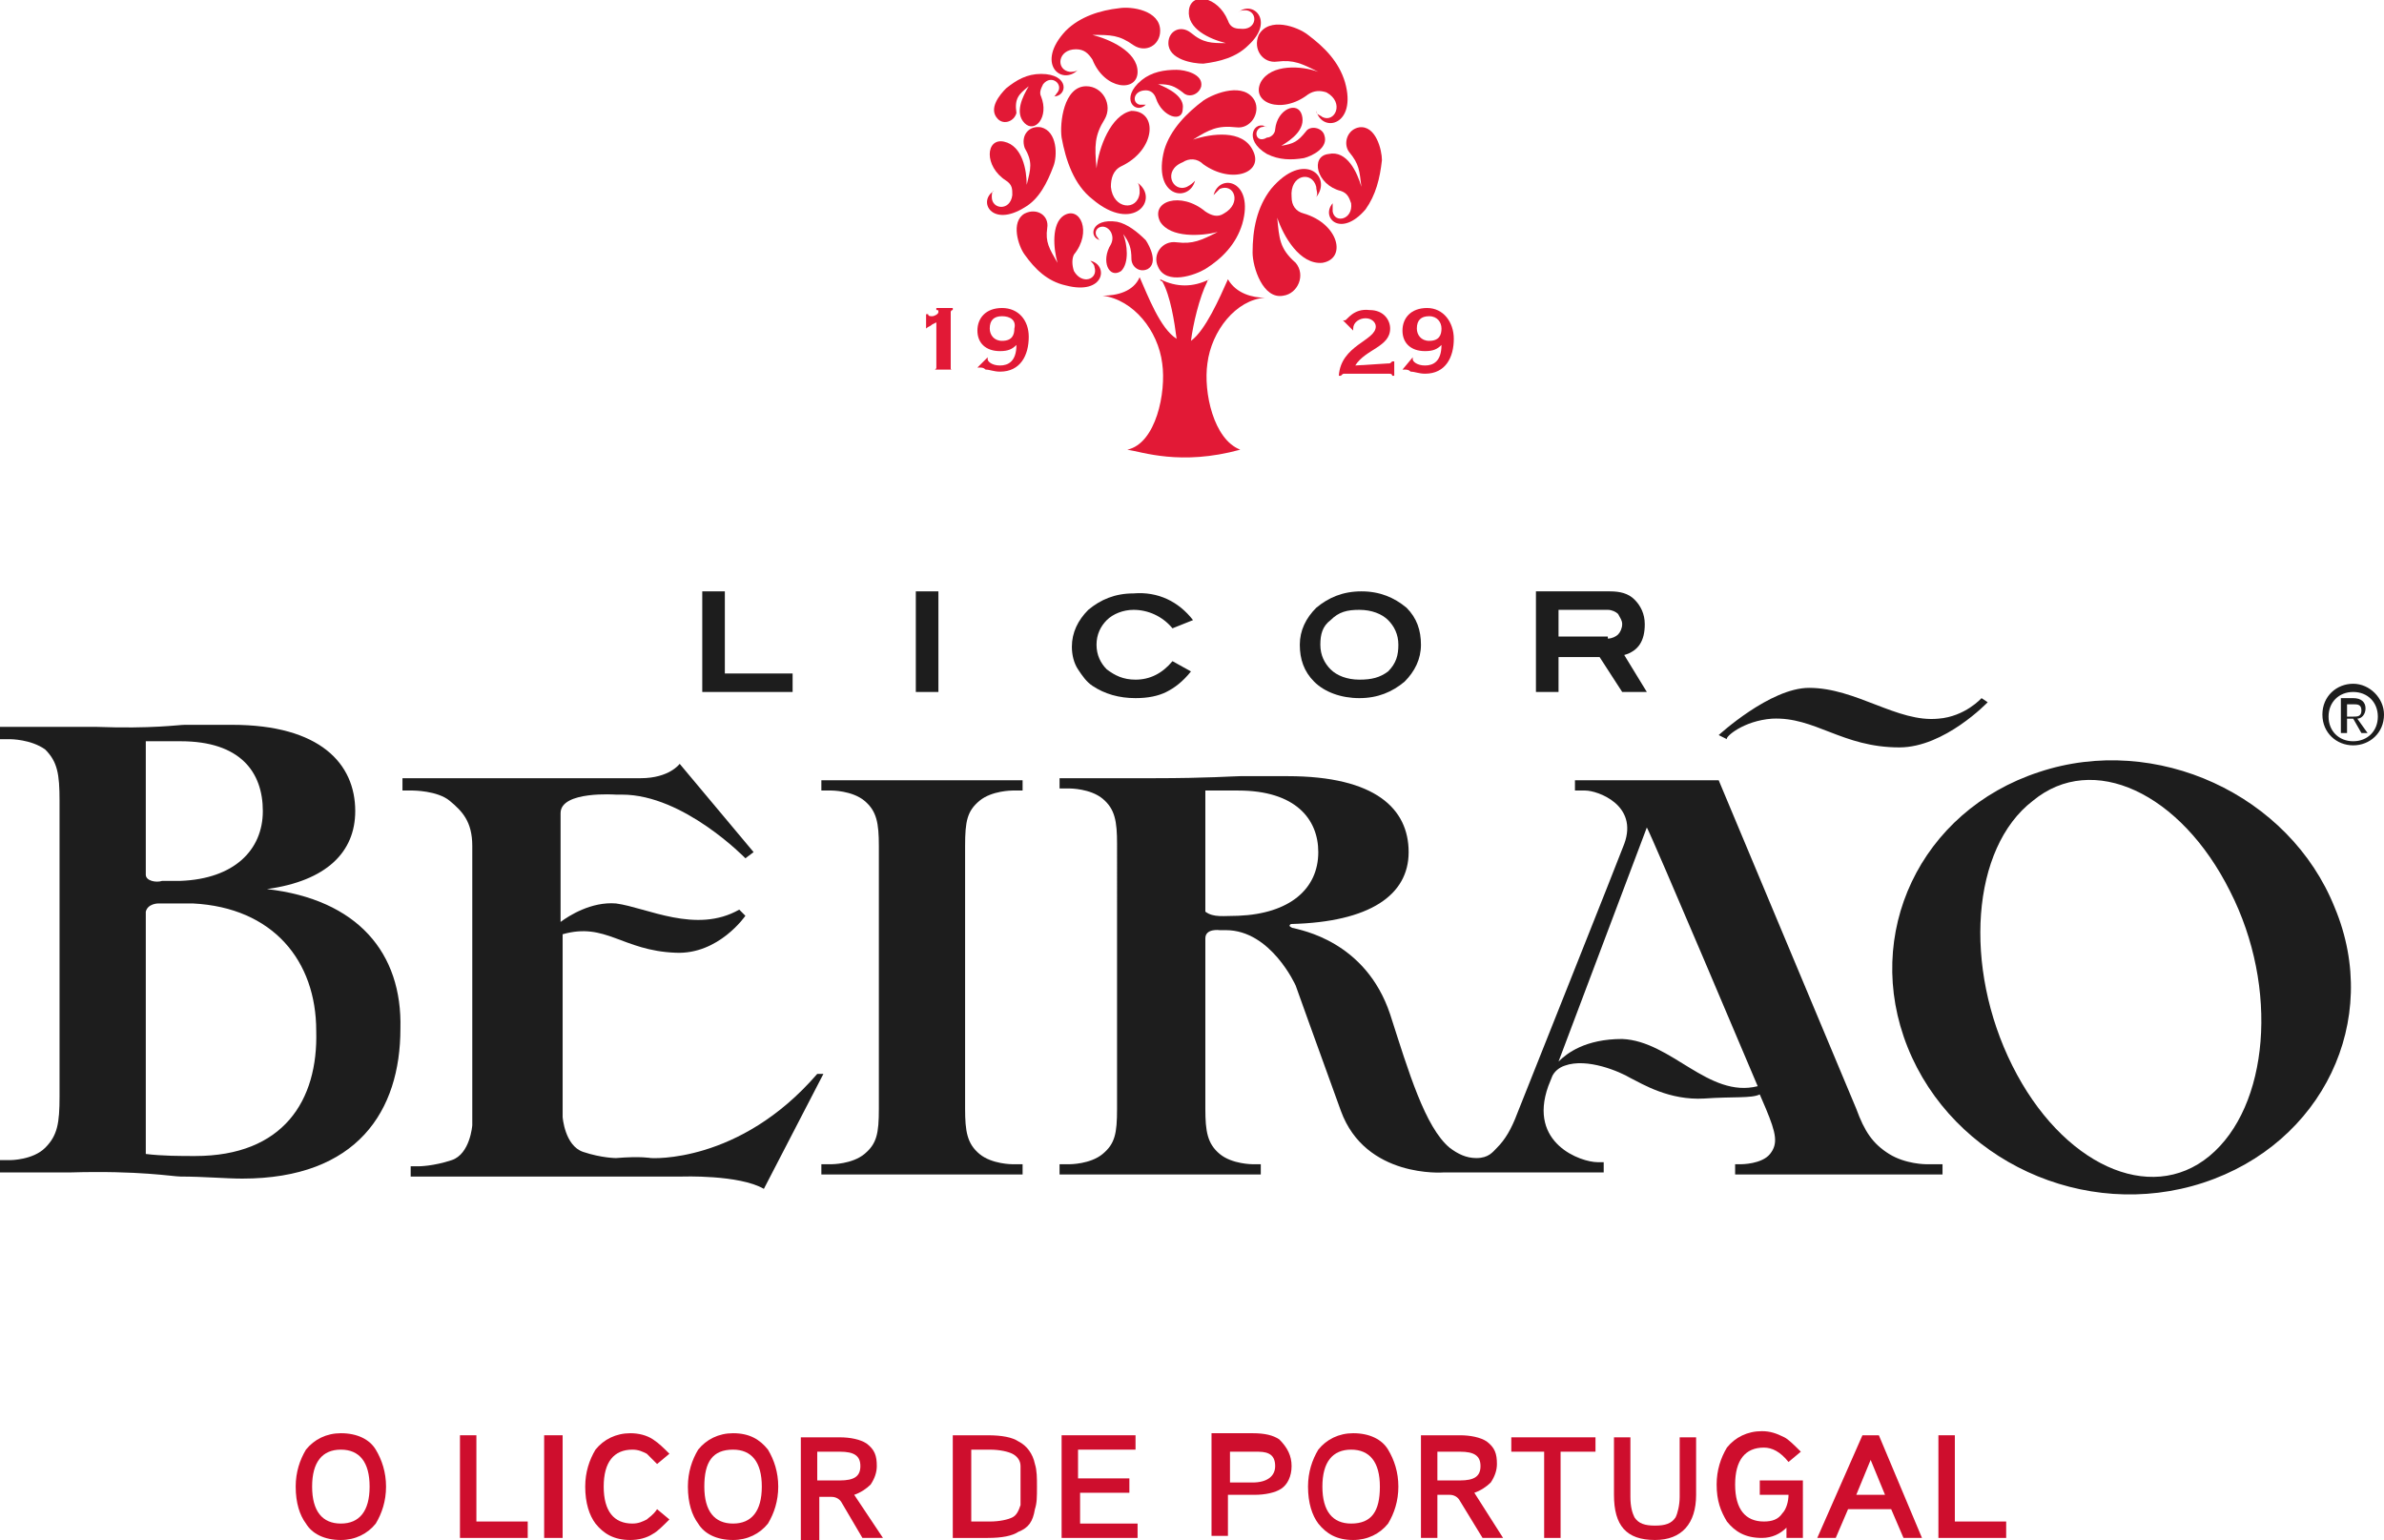
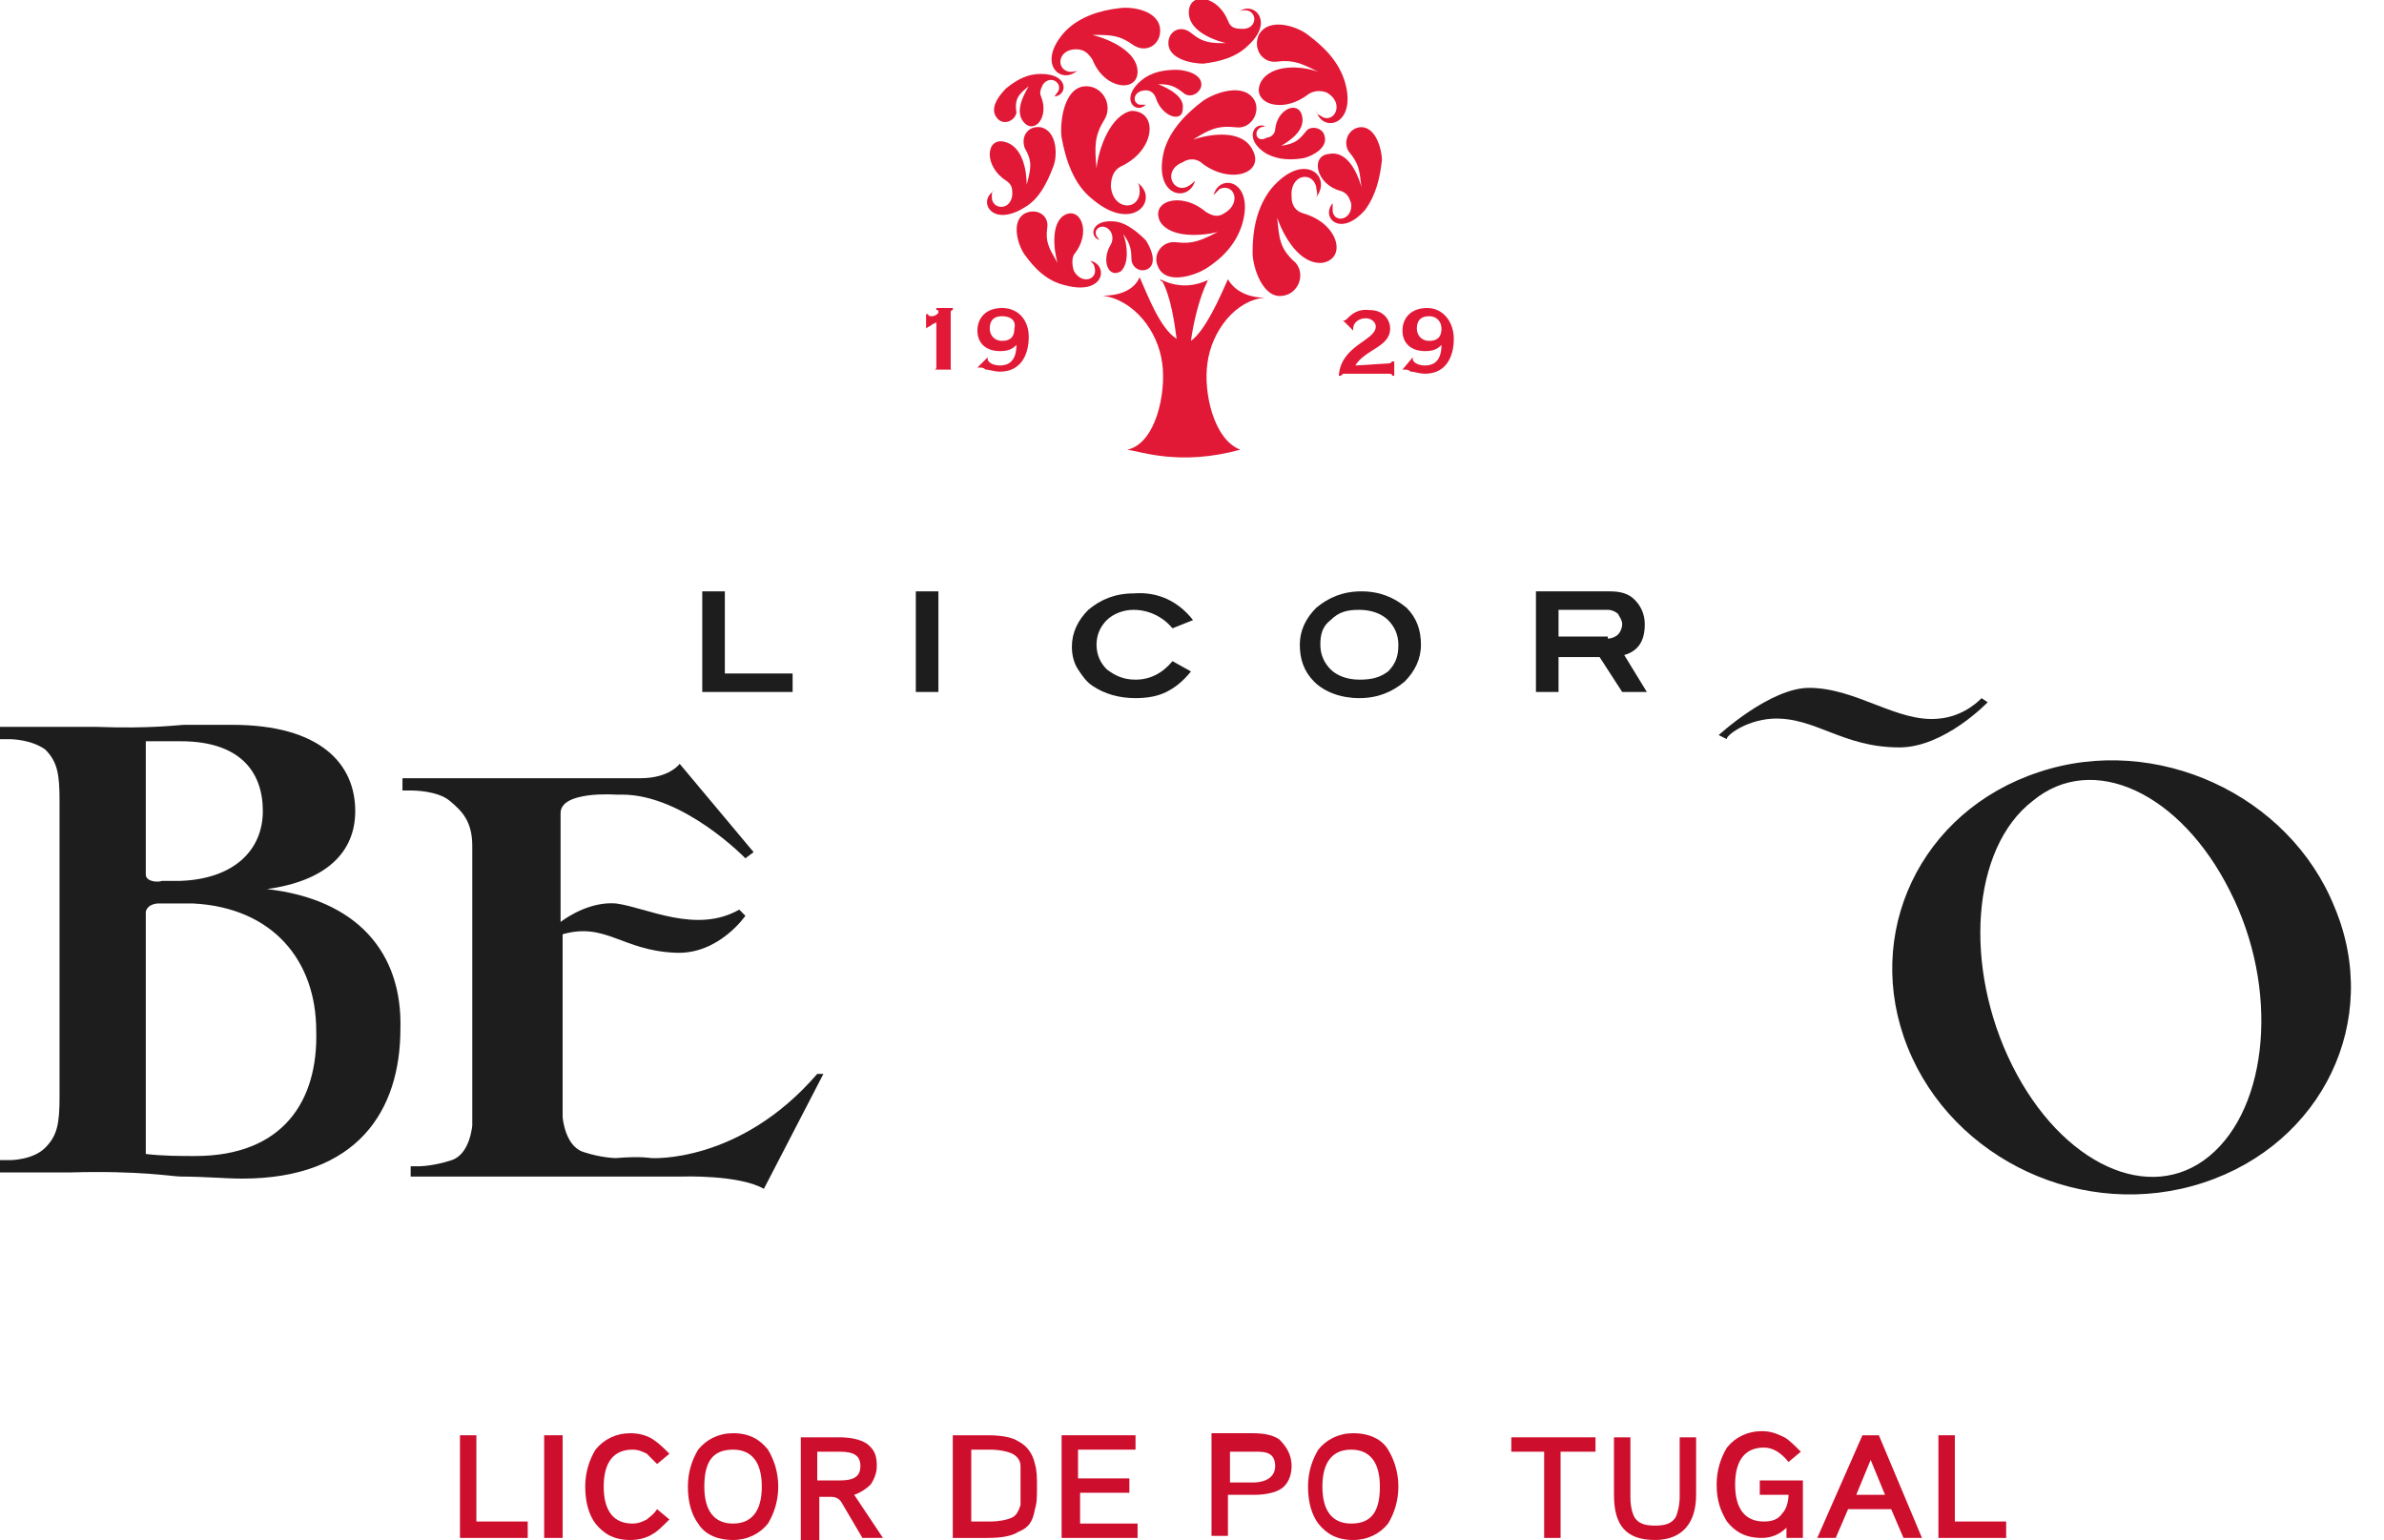
<svg xmlns="http://www.w3.org/2000/svg" version="1.1" id="Layer_1" x="0px" y="0px" viewBox="0 0 116.1 75" style="enable-background:new 0 0 116.1 75;" xml:space="preserve">
  <style type="text/css">
	.st0{fill:#CE0E2D;}
	.st1{fill:#1D1D1D;}
	.st2{fill:#E21936;}
	.st3{fill-rule:evenodd;clip-rule:evenodd;fill:#E21936;}
</style>
  <g>
    <g>
      <g>
        <g>
-           <path class="st0" d="M18.8,72.4c0,0.7-0.2,1.3-0.5,1.8c-0.4,0.5-1,0.8-1.7,0.8c-0.8,0-1.4-0.3-1.7-0.8c-0.3-0.4-0.5-1-0.5-1.8      c0-0.7,0.2-1.3,0.5-1.8c0.4-0.5,1-0.8,1.7-0.8c0.8,0,1.4,0.3,1.7,0.8C18.6,71.1,18.8,71.7,18.8,72.4z M18,72.4      c0-1.2-0.5-1.8-1.4-1.8c-0.9,0-1.4,0.6-1.4,1.8c0,1.2,0.5,1.8,1.4,1.8C17.5,74.2,18,73.6,18,72.4z" />
          <path class="st0" d="M25.7,74.9h-3.3v-5h0.8v4.2h2.5V74.9z" />
          <path class="st0" d="M27.4,74.9h-0.9v-5h0.9V74.9z" />
          <path class="st0" d="M32.6,70.8L32,71.3c-0.2-0.2-0.4-0.4-0.5-0.5c-0.2-0.1-0.4-0.2-0.7-0.2c-0.9,0-1.4,0.6-1.4,1.8      c0,1.2,0.5,1.8,1.4,1.8c0.3,0,0.5-0.1,0.7-0.2c0.1-0.1,0.3-0.2,0.5-0.5l0.6,0.5c-0.3,0.3-0.6,0.6-0.8,0.7      c-0.3,0.2-0.7,0.3-1.1,0.3c-0.8,0-1.3-0.3-1.7-0.8c-0.3-0.4-0.5-1-0.5-1.8c0-0.7,0.2-1.3,0.5-1.8c0.4-0.5,1-0.8,1.7-0.8      c0.4,0,0.8,0.1,1.1,0.3C32.1,70.3,32.3,70.5,32.6,70.8z" />
          <path class="st0" d="M37.9,72.4c0,0.7-0.2,1.3-0.5,1.8c-0.4,0.5-1,0.8-1.7,0.8c-0.8,0-1.4-0.3-1.7-0.8c-0.3-0.4-0.5-1-0.5-1.8      c0-0.7,0.2-1.3,0.5-1.8c0.4-0.5,1-0.8,1.7-0.8c0.8,0,1.3,0.3,1.7,0.8C37.7,71.1,37.9,71.7,37.9,72.4z M37.1,72.4      c0-1.2-0.5-1.8-1.4-1.8c-1,0-1.4,0.6-1.4,1.8c0,1.2,0.5,1.8,1.4,1.8C36.6,74.2,37.1,73.6,37.1,72.4z" />
          <path class="st0" d="M43,74.9h-1L41,73.2c-0.1-0.2-0.3-0.3-0.5-0.3h-0.6v2.1H39v-5h1.9c0.5,0,1,0.1,1.3,0.3      c0.4,0.3,0.5,0.6,0.5,1.1c0,0.3-0.1,0.6-0.3,0.9c-0.2,0.2-0.5,0.4-0.8,0.5L43,74.9z M41.9,71.4c0-0.5-0.3-0.7-1-0.7h-1.1v1.4      h1.1C41.6,72.1,41.9,71.9,41.9,71.4z" />
          <path class="st0" d="M50.5,72.4c0,0.5,0,0.8-0.1,1.1c-0.1,0.6-0.3,0.9-0.8,1.1c-0.3,0.2-0.8,0.3-1.5,0.3h-1.7v-5h1.7      c0.7,0,1.2,0.1,1.5,0.3c0.4,0.2,0.7,0.6,0.8,1.1C50.5,71.6,50.5,72,50.5,72.4z M49.7,72.4c0-0.5,0-0.9,0-1      c0-0.3-0.2-0.5-0.4-0.6c-0.2-0.1-0.6-0.2-1.1-0.2h-0.9v3.5h0.9c0.5,0,0.9-0.1,1.1-0.2c0.2-0.1,0.3-0.3,0.4-0.6      C49.7,73.3,49.7,73,49.7,72.4z" />
          <path class="st0" d="M55.3,74.9h-3.6v-5h3.6v0.7h-2.8V72H55v0.7h-2.4v1.5h2.8V74.9z" />
          <path class="st0" d="M62.9,71.4c0,0.5-0.2,0.9-0.5,1.1c-0.3,0.2-0.8,0.3-1.3,0.3h-1.3v2h-0.8v-5H61c0.6,0,1,0.1,1.3,0.3      C62.7,70.5,62.9,70.9,62.9,71.4z M62.1,71.4c0-0.3-0.1-0.5-0.3-0.6c-0.2-0.1-0.4-0.1-0.7-0.1h-1.2v1.5H61      C61.7,72.2,62.1,71.9,62.1,71.4z" />
          <path class="st0" d="M68.1,72.4c0,0.7-0.2,1.3-0.5,1.8c-0.4,0.5-1,0.8-1.7,0.8c-0.8,0-1.3-0.3-1.7-0.8c-0.3-0.4-0.5-1-0.5-1.8      c0-0.7,0.2-1.3,0.5-1.8c0.4-0.5,1-0.8,1.7-0.8c0.8,0,1.4,0.3,1.7,0.8C67.9,71.1,68.1,71.7,68.1,72.4z M67.2,72.4      c0-1.2-0.5-1.8-1.4-1.8c-0.9,0-1.4,0.6-1.4,1.8c0,1.2,0.5,1.8,1.4,1.8C66.8,74.2,67.2,73.6,67.2,72.4z" />
-           <path class="st0" d="M73.2,74.9h-1l-1.1-1.8c-0.1-0.2-0.3-0.3-0.5-0.3H70v2.1h-0.8v-5h1.9c0.5,0,1,0.1,1.3,0.3      c0.4,0.3,0.5,0.6,0.5,1.1c0,0.3-0.1,0.6-0.3,0.9c-0.2,0.2-0.5,0.4-0.8,0.5L73.2,74.9z M72.1,71.4c0-0.5-0.3-0.7-1-0.7H70v1.4      h1.1C71.8,72.1,72.1,71.9,72.1,71.4z" />
          <path class="st0" d="M77.7,70.7H76v4.2h-0.8v-4.2h-1.6V70h4.1V70.7z" />
          <path class="st0" d="M82.6,72.8c0,1.4-0.7,2.2-2,2.2c-1.4,0-2-0.7-2-2.2V70h0.8v2.9c0,0.5,0.1,0.8,0.2,1c0.2,0.3,0.5,0.4,1,0.4      c0.5,0,0.8-0.1,1-0.4c0.1-0.2,0.2-0.6,0.2-1V70h0.8V72.8z" />
          <path class="st0" d="M87.8,74.9H87v-0.5c-0.3,0.3-0.7,0.5-1.2,0.5c-0.8,0-1.3-0.3-1.7-0.8c-0.3-0.5-0.5-1-0.5-1.8      c0-0.7,0.2-1.3,0.5-1.8c0.4-0.5,1-0.8,1.7-0.8c0.4,0,0.7,0.1,1.1,0.3c0.2,0.1,0.5,0.4,0.8,0.7l-0.6,0.5      c-0.4-0.5-0.8-0.7-1.2-0.7c-0.9,0-1.4,0.6-1.4,1.8c0,1.2,0.5,1.8,1.4,1.8c0.4,0,0.7-0.1,0.9-0.4c0.2-0.2,0.3-0.6,0.3-0.9h-1.4      v-0.7h2.1V74.9z" />
          <path class="st0" d="M93.6,74.9h-0.9l-0.6-1.4H90l-0.6,1.4h-0.9l2.2-5h0.8L93.6,74.9z M91.8,72.8l-0.7-1.7l-0.7,1.7H91.8z" />
          <path class="st0" d="M97.7,74.9h-3.3v-5h0.8v4.2h2.5V74.9z" />
        </g>
      </g>
    </g>
    <g>
      <g>
        <g>
          <g>
            <g>
              <g>
                <g>
                  <path class="st1" d="M13,43.3c2.9-0.4,4.3-1.8,4.3-3.8c0-2.3-1.7-4.2-6-4.2c-0.6,0-1.4,0-2.3,0c-0.3,0-1.6,0.2-4.3,0.1H0          v0.6h0.5c0,0,1,0,1.7,0.5c0.6,0.6,0.7,1.2,0.7,2.5v14.4c0,1.3-0.1,1.9-0.7,2.5c-0.6,0.6-1.7,0.6-1.7,0.6H0v0.6h1l2.4,0          c3.4-0.1,5,0.2,5.4,0.2c1.1,0,2.2,0.1,3,0.1c5.6,0,7.7-3.3,7.7-7.3C19.6,46.4,17.4,43.8,13,43.3L13,43.3z M7.1,42.6v-6.5          c0.6,0,1.2,0,1.7,0c2.9,0,4,1.5,4,3.4c0,1.9-1.4,3.3-4,3.4c-0.3,0-0.6,0-0.9,0C7.6,43,7.1,42.9,7.1,42.6L7.1,42.6z           M9.5,56.3c-0.7,0-1.6,0-2.4-0.1V44.4C7.2,44,7.7,44,7.7,44h1.7c3.9,0.2,6,2.8,6,6.2C15.5,53.6,13.8,56.3,9.5,56.3L9.5,56.3          z" />
-                   <path class="st1" d="M40,38.5h0.5c0,0,1,0,1.6,0.5c0.6,0.5,0.7,1.1,0.7,2.2V54c0,1.2-0.1,1.7-0.7,2.2          c-0.6,0.5-1.6,0.5-1.6,0.5H40v0.5h9.8v-0.5h-0.5c0,0-1,0-1.6-0.5C47.1,55.7,47,55.1,47,54V41.2c0-1.2,0.1-1.7,0.7-2.2          c0.6-0.5,1.6-0.5,1.6-0.5h0.5V38H40V38.5L40,38.5z" />
                  <path class="st1" d="M113.7,44.2c-2.2-5.5-8.7-8.5-14.4-6.6c-5.8,1.9-8.6,7.9-6.4,13.4c2.2,5.5,8.6,8.5,14.4,6.6          C113.1,55.7,116,49.7,113.7,44.2L113.7,44.2z M107.6,56.3c-2.9,2.4-7.2,0.4-9.6-4.4c-2.4-4.8-2-10.6,1-12.9          c2.9-2.4,7.2-0.4,9.6,4.4C111,48.1,110.5,53.9,107.6,56.3L107.6,56.3z" />
                  <path class="st1" d="M39.8,52.3c-3.8,4.4-8.1,4.1-8.1,4.1s-0.5-0.1-1.7,0c0,0-0.7,0-1.6-0.3c-0.9-0.3-1-1.7-1-1.7          s0-4.8,0-8.9c2.1-0.6,2.9,0.8,5.5,0.9c2.1,0.1,3.4-1.8,3.4-1.8l-0.3-0.3c-2.1,1.2-4.5-0.1-6-0.3c-1.2-0.1-2.3,0.6-2.7,0.9          c0-2.6,0-4.8,0-5.3c0-1.1,2.7-0.9,2.7-0.9h0.3c3,0,6,3.1,6,3.1l0.4-0.3l-3.6-4.3c0,0-0.5,0.7-1.9,0.7H19.6l0,0.1v0.5h0.5          c0,0,1.2,0,1.8,0.5c0.6,0.5,1.1,1,1.1,2.2c0,1.2,0,13.6,0,13.6s-0.1,1.4-1,1.7c-0.9,0.3-1.6,0.3-1.6,0.3h-0.4v0.5h13.2          c0,0,2.8-0.1,4,0.6l2.9-5.6H39.8L39.8,52.3z" />
-                   <path class="st1" d="M92,56.2c-0.8-0.5-1.2-1.1-1.6-2.2l-6.7-16h-7v0.5h0.5c0.6,0,2.6,0.7,1.9,2.6          c-0.1,0.3-5.2,13.1-5.2,13.1c-0.3,0.8-0.6,1.3-1,1.7c-0.2,0.2-0.4,0.5-1,0.5c-0.5,0-0.9-0.2-1.3-0.5c-1.2-1-2-3.7-2.9-6.5          c-1.2-3.6-4.4-4.1-4.7-4.2c-0.1,0-0.2-0.1-0.2-0.1c0-0.1,0.1-0.1,0.1-0.1c3.8-0.1,5.7-1.4,5.7-3.5c0-2.1-1.6-3.7-5.9-3.7          c-0.6,0-1.4,0-2.3,0c-0.3,0-1.6,0.1-4.2,0.1h-4.6v0.5h0.5c0,0,1,0,1.6,0.5c0.6,0.5,0.7,1.1,0.7,2.2V54          c0,1.2-0.1,1.7-0.7,2.2c-0.6,0.5-1.6,0.5-1.6,0.5h-0.5v0.5h9.8v-0.5H61c0,0-1,0-1.6-0.5c-0.6-0.5-0.7-1.1-0.7-2.2v-8.3          c0-0.5,0.7-0.4,0.7-0.4h0.3c2.2,0,3.4,2.7,3.4,2.7s1,2.8,2.2,6.1c1.2,3.3,5,3,5,3h7.8v-0.5h-0.3c-0.8,0-3.4-0.9-2.4-3.7          l0.2-0.5c0.1-0.2,0.3-0.4,0.6-0.5c1.1-0.4,2.7,0.3,3.2,0.6c0.6,0.3,1.9,1.1,3.6,1c1.4-0.1,2.3,0,2.7-0.2L86,54          c0.5,1.2,0.6,1.7,0.2,2.2c-0.4,0.5-1.4,0.5-1.4,0.5h-0.3v0.5h10.1v-0.5h-0.8C93.8,56.7,92.8,56.7,92,56.2L92,56.2z           M60.3,44.6c-0.7,0-1.2,0.1-1.6-0.2v-5.9c0.6,0,1.2,0,1.6,0c2.8,0,3.9,1.4,3.9,3C64.2,43.3,62.8,44.5,60.3,44.6L60.3,44.6z           M79,50.6c-1.8,0-2.7,0.7-3.1,1.1l4.3-11.4c0.2,0.3,5.4,12.6,5.4,12.6C83.2,53.5,81.4,50.7,79,50.6L79,50.6z" />
                  <path class="st1" d="M86.3,35c2.1-0.1,3.4,1.4,6.2,1.4c2.2,0,4.3-2.2,4.3-2.2L96.5,34c0,0-0.8,0.9-2.1,1          c-2,0.2-4-1.5-6.3-1.5c-1.9,0-4.4,2.3-4.4,2.3l0.4,0.2C84,35.9,84.9,35.1,86.3,35L86.3,35z" />
-                   <path class="st1" d="M114.6,36.3c0.8,0,1.5-0.6,1.5-1.5c0-0.8-0.7-1.5-1.5-1.5c-0.8,0-1.5,0.6-1.5,1.5          C113.1,35.7,113.8,36.3,114.6,36.3L114.6,36.3z M113.4,34.9c0-0.7,0.5-1.2,1.2-1.2c0.7,0,1.2,0.5,1.2,1.2          c0,0.7-0.5,1.2-1.2,1.2C113.9,36.1,113.4,35.6,113.4,34.9L113.4,34.9z M114.3,35h0.3l0.4,0.7h0.3l-0.5-0.7          c0.2,0,0.4-0.2,0.4-0.5c0-0.3-0.2-0.5-0.6-0.5H114v1.7h0.3V35L114.3,35z M114.3,34.8v-0.5h0.3c0.2,0,0.4,0,0.4,0.3          c0,0.3-0.2,0.3-0.4,0.3H114.3L114.3,34.8z" />
                </g>
              </g>
            </g>
            <g>
              <polygon class="st1" points="38.6,33.7 34.2,33.7 34.2,28.8 35.3,28.8 35.3,32.8 38.6,32.8       " />
              <path class="st1" d="M58.1,30.2l-1,0.4c-0.5-0.6-1.2-0.9-1.9-0.9c-0.5,0-1,0.2-1.3,0.5c-0.3,0.3-0.5,0.7-0.5,1.2        c0,0.5,0.2,0.9,0.5,1.2c0.4,0.3,0.8,0.5,1.4,0.5c0.7,0,1.3-0.3,1.8-0.9l0.9,0.5c-0.4,0.5-0.8,0.8-1.2,1        c-0.4,0.2-0.9,0.3-1.5,0.3c-0.8,0-1.5-0.2-2.1-0.6c-0.3-0.2-0.5-0.5-0.7-0.8c-0.2-0.3-0.3-0.7-0.3-1.1c0-0.7,0.3-1.3,0.8-1.8        c0.6-0.5,1.3-0.8,2.2-0.8C56.4,28.8,57.4,29.3,58.1,30.2" />
              <path class="st1" d="M69.2,31.4c0,0.7-0.3,1.3-0.8,1.8c-0.6,0.5-1.3,0.8-2.2,0.8c-0.9,0-1.7-0.3-2.2-0.8        c-0.5-0.5-0.7-1.1-0.7-1.8c0-0.7,0.3-1.3,0.8-1.8c0.6-0.5,1.3-0.8,2.2-0.8c0.9,0,1.6,0.3,2.2,0.8C69,30.1,69.2,30.7,69.2,31.4         M68.1,31.4c0-0.5-0.2-0.9-0.5-1.2c-0.3-0.3-0.8-0.5-1.4-0.5c-0.6,0-1,0.1-1.4,0.5c-0.4,0.3-0.5,0.7-0.5,1.2        c0,0.5,0.2,0.9,0.5,1.2c0.3,0.3,0.8,0.5,1.4,0.5c0.6,0,1-0.1,1.4-0.4C68,32.3,68.1,31.9,68.1,31.4" />
              <path class="st1" d="M80.2,33.7H79L77.9,32h-2v1.7h-1.1v-4.9h3.6c0.5,0,0.9,0.1,1.2,0.4c0.3,0.3,0.5,0.7,0.5,1.2        c0,0.8-0.3,1.3-1,1.5L80.2,33.7z M78.3,31.1c0.2,0,0.4-0.1,0.5-0.2c0.1-0.1,0.2-0.3,0.2-0.5c0-0.2-0.1-0.3-0.2-0.5        c-0.1-0.1-0.3-0.2-0.5-0.2h-2.4v1.3H78.3z" />
              <rect x="44.6" y="28.8" class="st1" width="1.1" height="4.9" />
            </g>
          </g>
        </g>
      </g>
      <g>
        <g>
          <path class="st2" d="M45.1,16l0-0.7h0.1c0,0.1,0.1,0.1,0.2,0.1c0.1,0,0.3-0.1,0.3-0.2c0-0.1,0-0.1-0.1-0.1l0-0.1l0.8,0v0.1      c-0.1,0-0.1,0.1-0.1,0.1l0,2.7c0,0.1,0,0.1,0.1,0.1v0l-0.9,0v0c0.1,0,0.1-0.1,0.1-0.1l0-2.2l-0.2,0.1      C45.3,15.9,45.2,15.9,45.1,16L45.1,16z" />
          <path class="st2" d="M48.1,17.4L48.1,17.4c0,0.1,0,0.1,0,0.1c0,0.1,0.2,0.3,0.6,0.3c0.4,0,0.8-0.2,0.8-1l0,0      c-0.2,0.2-0.4,0.3-0.8,0.3c-0.7,0-1.1-0.4-1.1-1c0-0.6,0.4-1.1,1.2-1.1c0.8,0,1.3,0.6,1.3,1.4c0,0.9-0.4,1.7-1.4,1.7      c-0.3,0-0.5-0.1-0.7-0.1c-0.1-0.1-0.2-0.1-0.3-0.1c0,0-0.1,0-0.1,0l0,0L48.1,17.4z M48.8,15.4c-0.4,0-0.6,0.2-0.6,0.6      c0,0.3,0.2,0.6,0.6,0.6c0.5,0,0.6-0.3,0.6-0.6C49.5,15.6,49.2,15.4,48.8,15.4" />
          <path class="st2" d="M67.6,17.7c0.1,0,0.1,0,0.2-0.1h0.1l0,0.7h-0.1c0-0.1-0.1-0.1-0.2-0.1l-2.1,0c-0.1,0-0.1,0-0.2,0.1h-0.1      c0.1-1.5,1.8-1.7,1.8-2.4c0-0.2-0.2-0.4-0.5-0.4c-0.3,0-0.6,0.2-0.6,0.5c0,0,0,0.1,0,0.1l0,0l-0.5-0.5l0,0c0,0,0.1,0,0.1,0      c0.1,0,0.4-0.6,1.2-0.5c0.7,0,1,0.5,1,0.9c0,0.9-1.2,1-1.7,1.8L67.6,17.7z" />
          <path class="st2" d="M68.8,17.4L68.8,17.4c0,0.1,0,0.1,0,0.1c0,0.1,0.2,0.3,0.6,0.3c0.4,0,0.8-0.2,0.8-1l0,0      c-0.2,0.2-0.4,0.3-0.8,0.3c-0.7,0-1.1-0.4-1.1-1c0-0.6,0.4-1.1,1.2-1.1c0.8,0,1.3,0.7,1.3,1.5c0,0.9-0.4,1.7-1.4,1.7      c-0.3,0-0.5-0.1-0.7-0.1c-0.1-0.1-0.2-0.1-0.3-0.1c0,0-0.1,0-0.1,0l0,0L68.8,17.4z M69.6,15.4c-0.4,0-0.6,0.2-0.6,0.6      c0,0.3,0.2,0.6,0.6,0.6c0.5,0,0.6-0.3,0.6-0.6C70.2,15.7,70,15.4,69.6,15.4" />
          <path class="st3" d="M51.5,12.8c-0.4-0.7-0.6-1-0.5-1.7c0.1-0.6-0.5-1-1.1-0.7c-0.7,0.4-0.3,1.6,0,2c0.5,0.7,1.1,1.3,2,1.5      c1.9,0.5,2.1-1,1.2-1.2c0.1,0.1,0.2,0.2,0.2,0.3c0.2,0.6-0.6,0.9-1,0.2c-0.1-0.3-0.1-0.6,0-0.8c0.9-1.1,0.3-2.4-0.5-1.9      C51.2,10.9,51.3,12.1,51.5,12.8L51.5,12.8z" />
          <path class="st3" d="M56.4,4.1c0.6,0,0.8,0.1,1.2,0.4c0.3,0.3,0.8,0.1,0.9-0.3c0.1-0.6-0.8-0.8-1.2-0.8c-0.6,0-1.2,0.1-1.7,0.5      c-1.1,0.9-0.3,1.7,0.2,1.2c-0.1,0-0.2,0-0.3,0c-0.4-0.1-0.3-0.7,0.3-0.7c0.2,0,0.4,0.1,0.5,0.4c0.3,0.9,1.3,1.2,1.3,0.5      C57.7,4.7,56.9,4.3,56.4,4.1L56.4,4.1z" />
          <path class="st3" d="M62.4,7.1c0.5-0.3,1.2-0.8,1-1.5c-0.2-0.7-1.2-0.3-1.3,0.7c0,0.2-0.2,0.4-0.4,0.4C61.2,7,61,6.4,61.4,6.2      c0.1,0,0.2-0.1,0.3,0c-0.6-0.4-1.2,0.6,0,1.3c0.6,0.3,1.2,0.3,1.8,0.2c0.4-0.1,1.2-0.5,1-1.1c-0.1-0.4-0.7-0.5-0.9-0.2      C63.2,6.9,63,7,62.4,7.1L62.4,7.1z" />
          <path class="st3" d="M54.7,11.4c0.3,0.4,0.4,0.7,0.4,1.2c0,0.4,0.4,0.7,0.8,0.5c0.5-0.3,0.1-1.1-0.1-1.4      c-0.4-0.4-0.9-0.8-1.4-0.9c-1.3-0.2-1.4,0.8-0.8,0.9c-0.1,0-0.1-0.1-0.2-0.2c-0.2-0.4,0.4-0.7,0.7-0.2c0.1,0.2,0.1,0.4,0,0.6      c-0.5,0.8-0.1,1.7,0.5,1.3C55,12.8,54.9,11.9,54.7,11.4L54.7,11.4z" />
          <path class="st3" d="M58.1,6.8c0.8-0.5,1.2-0.7,2.1-0.6c0.7,0.1,1.2-0.7,0.9-1.3c-0.5-0.9-1.9-0.4-2.5,0      c-0.8,0.6-1.6,1.4-1.9,2.4c-0.6,2.3,1.2,2.6,1.5,1.5c-0.1,0.1-0.2,0.2-0.4,0.3c-0.7,0.3-1.2-0.8-0.2-1.2c0.3-0.2,0.7-0.2,1,0.1      C60,9,61.6,8.4,61,7.3C60.5,6.3,59,6.5,58.1,6.8L58.1,6.8z" />
          <path class="st3" d="M66.3,9.1c-0.2-0.7-0.7-1.8-1.6-1.6c-0.9,0.1-0.6,1.5,0.6,1.8c0.3,0.1,0.4,0.3,0.5,0.6      c0.1,0.8-0.8,1-0.9,0.4c0-0.1,0-0.3,0-0.4c-0.6,0.7,0.4,1.7,1.6,0.3c0.5-0.7,0.7-1.5,0.8-2.4c0-0.5-0.3-1.7-1.1-1.6      c-0.6,0.1-0.8,0.8-0.5,1.2C66.2,8,66.2,8.3,66.3,9.1L66.3,9.1z" />
          <path class="st3" d="M50,9c0-0.7-0.2-1.9-1.1-2.1c-0.9-0.2-1,1.2,0.1,1.9c0.3,0.2,0.3,0.4,0.3,0.7c-0.1,0.8-1,0.7-1,0.1      c0-0.1,0-0.3,0.1-0.3c-0.8,0.5-0.1,1.8,1.5,0.8c0.7-0.4,1.1-1.2,1.4-2c0.2-0.5,0.2-1.7-0.6-1.9c-0.6-0.1-1,0.4-0.8,1      C50.3,7.9,50.2,8.2,50,9L50,9z" />
          <path class="st3" d="M53.4,8.2c-0.1-1.1-0.1-1.6,0.4-2.4c0.4-0.7-0.1-1.6-0.9-1.6c-1.1,0-1.3,1.8-1.2,2.5c0.2,1.1,0.6,2.3,1.5,3      c2,1.7,3.3,0,2.2-0.8c0.1,0.1,0.1,0.3,0.1,0.5c-0.1,0.9-1.3,0.8-1.4-0.3c0-0.4,0.1-0.8,0.5-1c1.7-0.8,1.8-2.7,0.5-2.7      C54.1,5.6,53.5,7.2,53.4,8.2L53.4,8.2z" />
          <path class="st3" d="M59.3,11.3c-0.8,0.4-1.2,0.6-2,0.5c-0.7-0.1-1.2,0.6-0.9,1.2c0.4,0.9,1.8,0.4,2.3,0.1      c0.8-0.5,1.5-1.2,1.8-2.2c0.6-2.1-1.1-2.5-1.4-1.4c0.1-0.1,0.2-0.2,0.3-0.3c0.7-0.3,1.1,0.7,0.2,1.2c-0.3,0.2-0.6,0.1-0.9-0.1      c-1.2-1-2.7-0.5-2.2,0.5C57,11.6,58.5,11.5,59.3,11.3L59.3,11.3z" />
          <path class="st3" d="M53.2,1.7c0.9,0,1.3,0,2,0.5c0.6,0.4,1.3,0,1.3-0.7c0-1-1.4-1.2-2-1.1c-0.9,0.1-1.9,0.4-2.6,1.1      c-1.5,1.6-0.2,2.7,0.6,1.9c-0.1,0.1-0.3,0.1-0.4,0.1c-0.7-0.1-0.6-1.1,0.3-1.1c0.4,0,0.6,0.2,0.8,0.5c0.6,1.5,2.2,1.6,2.2,0.6      C55.4,2.5,54,1.9,53.2,1.7L53.2,1.7z" />
          <path class="st3" d="M59.7,2.1c-0.7,0-1.1,0-1.7-0.5c-0.5-0.4-1.1-0.1-1.1,0.5c0,0.8,1.2,1,1.7,1c0.8-0.1,1.6-0.3,2.2-0.9      C62.1,1,61,0,60.3,0.6c0.1-0.1,0.2-0.1,0.4-0.1c0.6,0.1,0.5,1-0.3,0.9c-0.3,0-0.5-0.1-0.6-0.4c-0.5-1.2-1.8-1.4-1.9-0.5      C57.8,1.4,58.9,1.9,59.7,2.1L59.7,2.1z" />
          <path class="st3" d="M64.2,3.5c-0.8-0.3-2.3-0.4-2.8,0.5c-0.5,1,1,1.6,2.3,0.6c0.3-0.2,0.6-0.2,0.9-0.1C65.5,5,65,6,64.4,5.7      c-0.1-0.1-0.3-0.1-0.3-0.3c0.3,1.1,2,0.7,1.4-1.4c-0.3-1-1-1.7-1.8-2.3c-0.5-0.4-1.9-0.9-2.4,0C61,2.4,61.5,3.1,62.2,3      C63,2.9,63.4,3.1,64.2,3.5L64.2,3.5z" />
          <path class="st3" d="M50.1,4.2c-0.3,0.5-0.7,1.3-0.2,1.8c0.5,0.5,1.2-0.3,0.8-1.3c-0.1-0.2,0-0.4,0.1-0.6c0.4-0.5,1,0,0.7,0.4      c-0.1,0.1-0.1,0.2-0.2,0.2c0.7,0,0.8-1.1-0.6-1.1c-0.7,0-1.2,0.3-1.7,0.7c-0.3,0.3-0.9,1-0.4,1.5c0.3,0.3,0.8,0.1,0.9-0.3      C49.4,4.8,49.6,4.6,50.1,4.2L50.1,4.2z" />
          <path class="st3" d="M62.2,10.6c0.3,0.9,1.1,2.3,2.2,2.2c1.2-0.2,0.8-1.9-0.9-2.4c-0.4-0.1-0.6-0.4-0.6-0.8      c-0.1-1.1,1-1.3,1.2-0.5c0,0.2,0.1,0.3,0,0.5c0.8-1-0.6-2.3-2.2-0.4c-0.7,0.9-0.9,2-0.9,3.1c0,0.7,0.5,2.3,1.5,2.1      c0.7-0.1,1.1-1,0.6-1.6C62.3,12.1,62.3,11.6,62.2,10.6L62.2,10.6z" />
          <path class="st3" d="M56.6,17.7c0.2,1.4-0.3,3.9-1.7,4.2c0.7,0.1,2.6,0.8,5.5,0c-1.3-0.5-1.8-2.8-1.6-4.2      c0.2-1.6,1.4-3.1,2.8-3.2c-0.6,0-1.4-0.2-1.8-0.9c0,0,0,0,0,0c-0.4,0.9-1.1,2.5-1.8,3c0.1-0.8,0.4-2.1,0.8-2.9      c0,0,0-0.1,0.1-0.1c0,0,0,0,0,0s0,0,0,0c0,0,0,0,0,0c-0.4,0.2-0.8,0.3-1.2,0.3c-0.4,0-0.8-0.1-1.2-0.3c0,0,0,0,0,0c0,0,0,0,0,0      s0,0,0,0c0,0,0,0.1,0.1,0.1c0.4,0.7,0.6,2,0.7,2.8c-0.8-0.5-1.4-2.1-1.8-3c-0.3,0.7-1.1,0.9-1.8,0.9      C55.2,14.6,56.4,16.1,56.6,17.7" />
        </g>
      </g>
    </g>
  </g>
</svg>